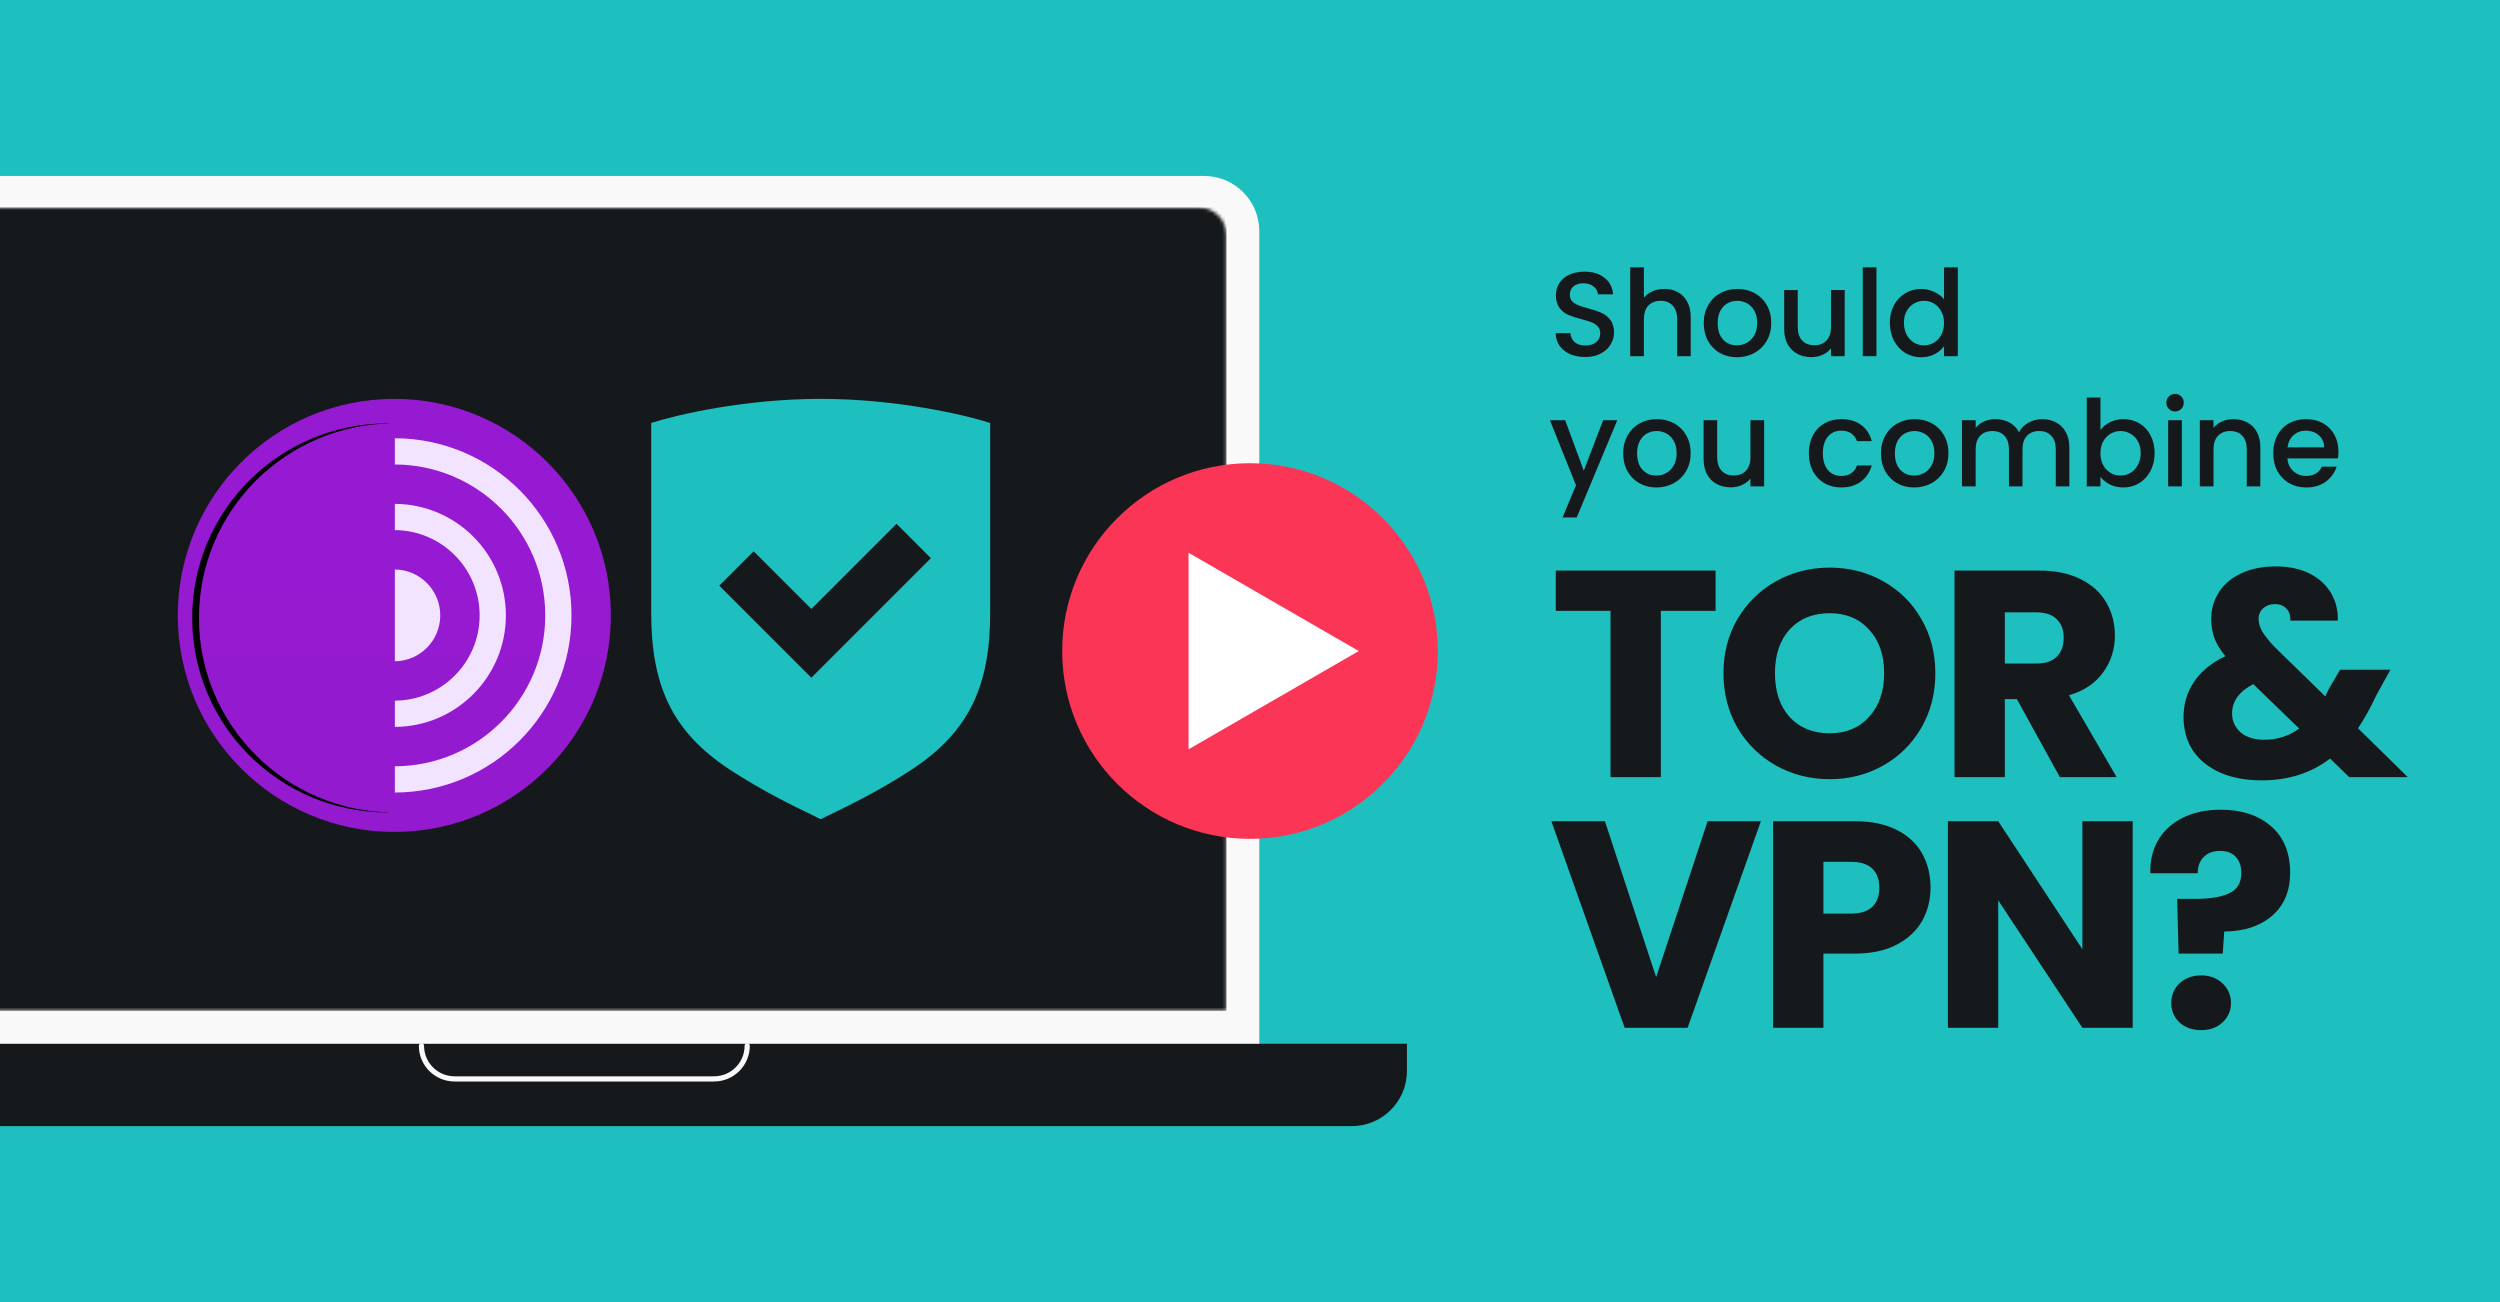
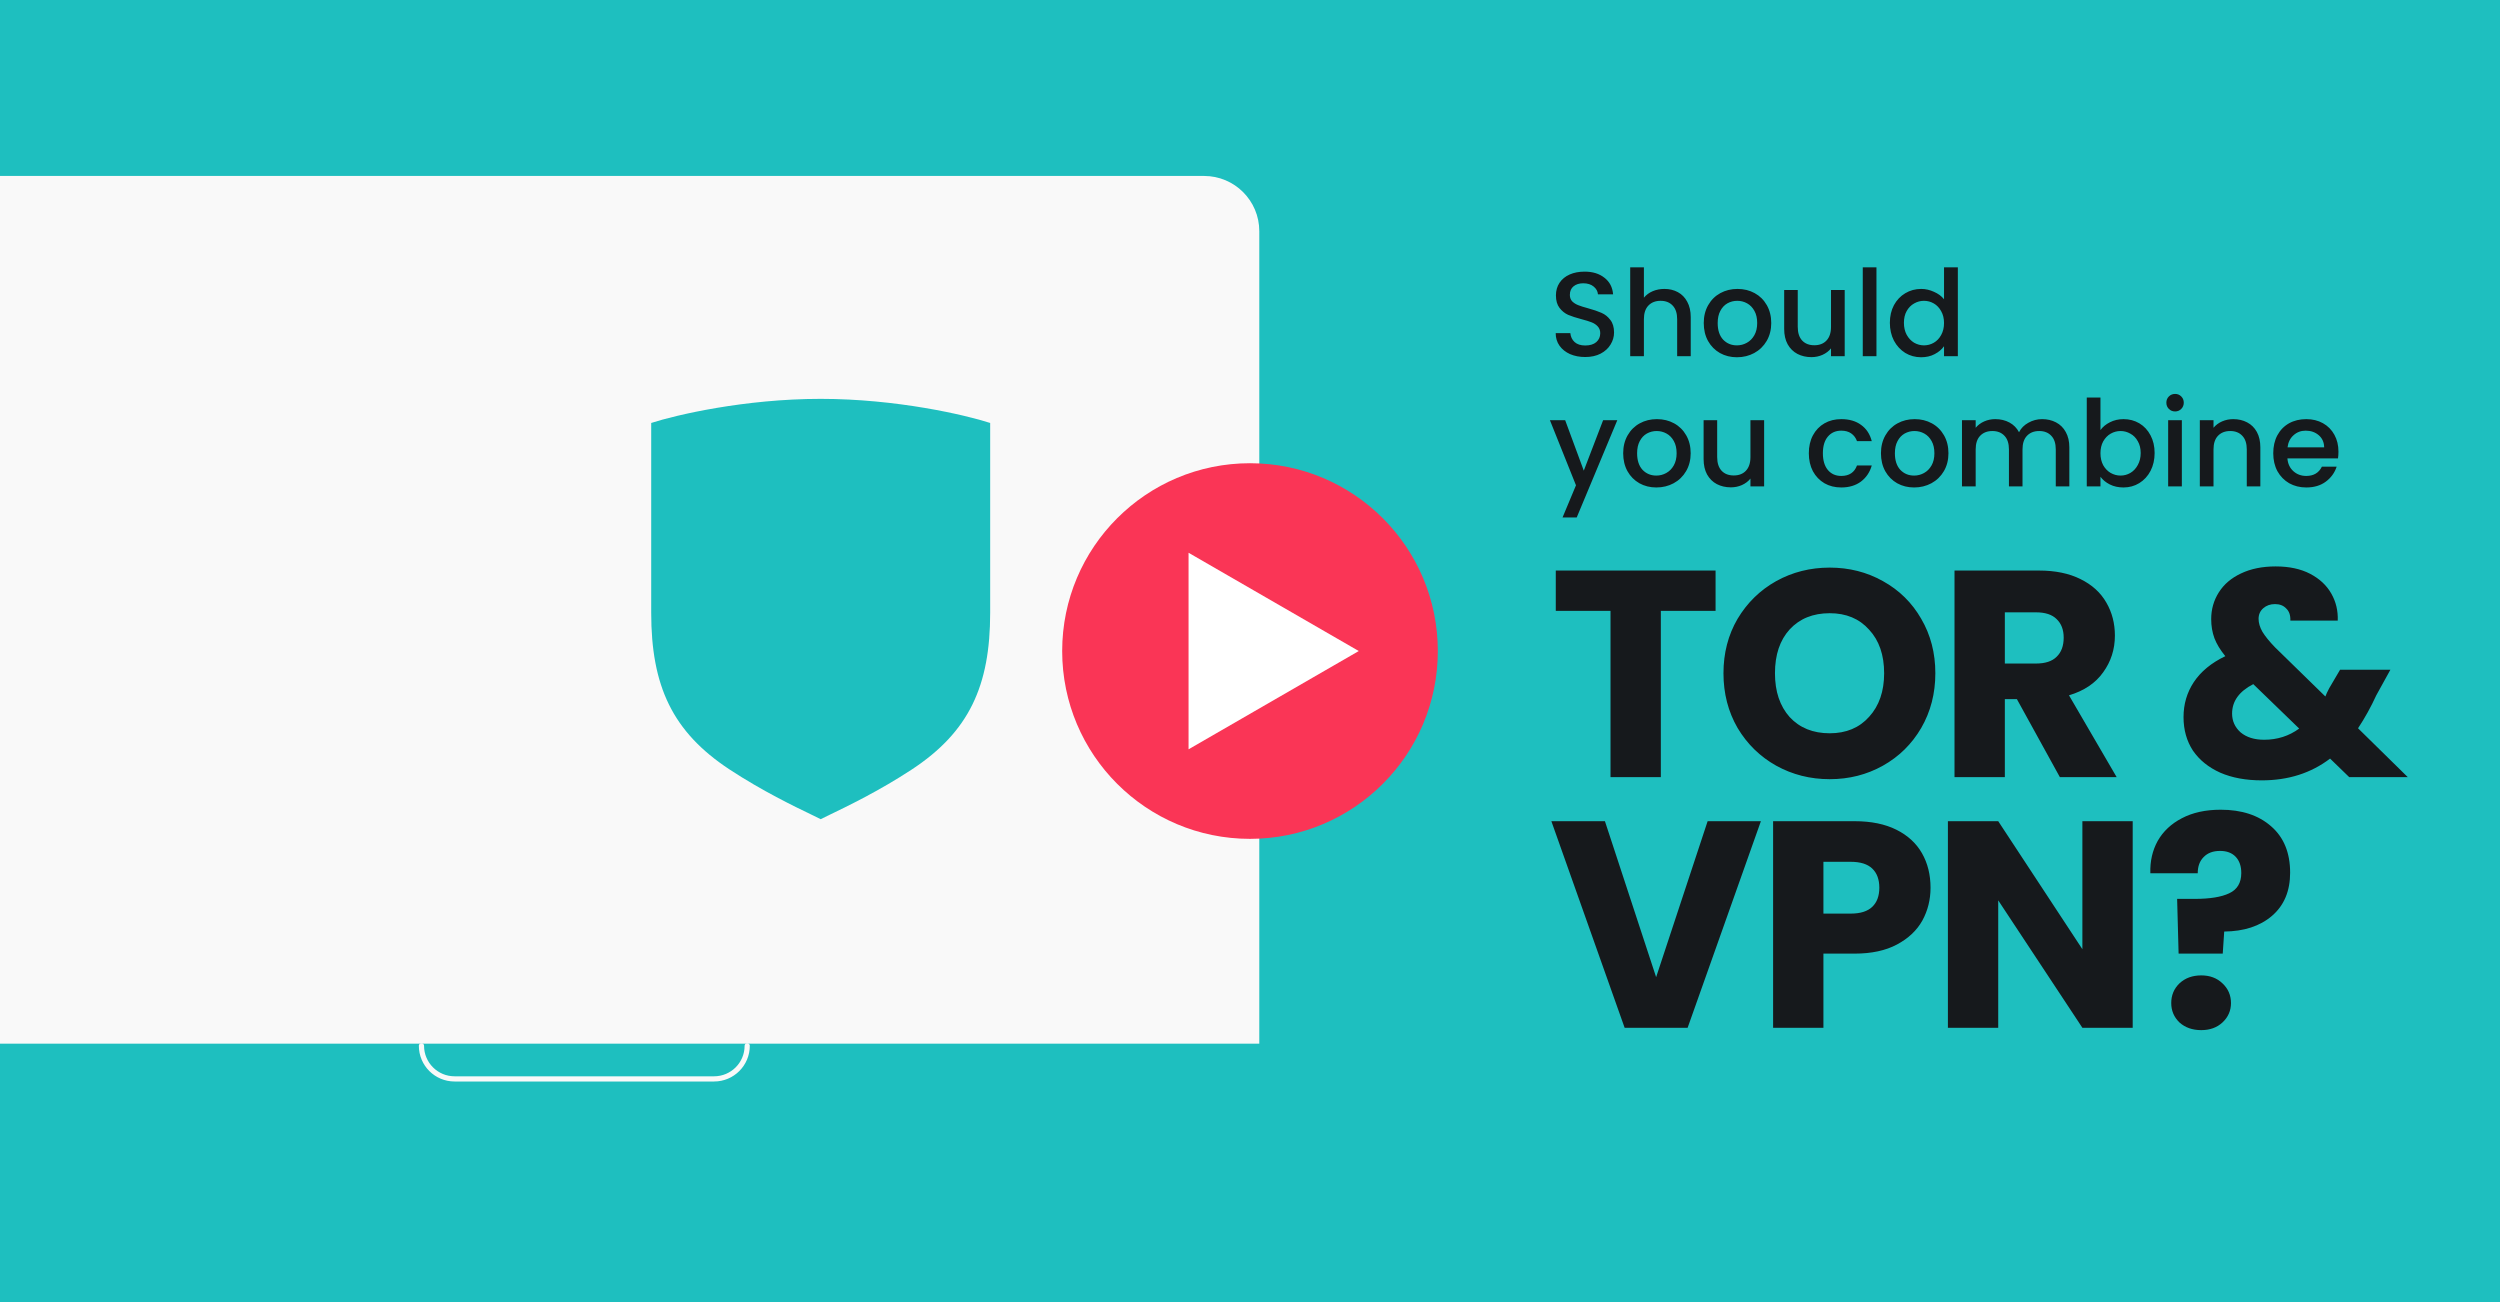
<svg xmlns="http://www.w3.org/2000/svg" width="768" height="400" viewBox="0 0 768 400" fill="none">
  <g clip-path="url(#clip0_849_913)">
    <rect width="768" height="400" transform="matrix(-1 0 0 -1 768 400)" fill="#1EBFBF" />
-     <path d="M-73.2 320.645H432.213V328.985C432.213 338.353 424.619 345.947 415.251 345.947H-56.239C-65.607 345.947 -73.2 338.353 -73.2 328.985V320.645Z" fill="#16191C" />
    <path d="M129.47 321.262C129.47 326.883 134.027 331.439 139.647 331.439H219.366C224.986 331.439 229.542 326.883 229.542 321.262" stroke="#F9F9F9" stroke-width="1.597" stroke-linecap="round" />
    <path d="M-28.151 71.014C-28.151 61.647 -20.558 54.053 -11.19 54.053H369.894C379.261 54.053 386.855 61.647 386.855 71.014V320.621H-28.151V71.014Z" fill="#F9F9F9" />
    <mask id="mask0_849_913" style="mask-type:alpha" maskUnits="userSpaceOnUse" x="-19" y="63" width="396" height="248">
-       <path d="M-18.175 72.176C-18.175 67.493 -14.379 63.696 -9.695 63.696H368.294C372.978 63.696 376.775 67.493 376.775 72.176V310.54H-18.175V72.176Z" fill="#1EBFBF" />
-     </mask>
+       </mask>
    <g mask="url(#mask0_849_913)">
-       <rect x="-18.175" y="63.696" width="394.951" height="246.844" fill="#16191C" />
-     </g>
+       </g>
    <path d="M252.115 122.529C228.79 122.529 207.685 127.465 200.049 129.934V188.248C200.049 210.695 206.528 224.811 224.115 236.381C234.1 242.95 244.095 247.764 249.253 250.248L249.254 250.249C250.527 250.862 251.505 251.333 252.115 251.654C252.72 251.336 253.685 250.871 254.94 250.267L254.979 250.248C260.137 247.764 270.131 242.95 280.116 236.381C297.703 224.811 304.182 210.695 304.182 188.248V129.934C296.546 127.465 275.441 122.529 252.115 122.529Z" fill="#1EBFBF" />
-     <path d="M285.965 171.474L275.406 160.915L249.245 187.075L231.527 169.357L220.968 179.916L249.245 208.194L285.965 171.474Z" fill="#16191C" />
    <g clip-path="url(#clip1_849_913)">
      <path d="M121.139 252.968C156.441 252.968 185.06 224.35 185.06 189.048C185.06 153.745 156.441 125.127 121.139 125.127C85.837 125.127 57.218 153.745 57.218 189.048C57.218 224.35 85.837 252.968 121.139 252.968Z" fill="#F2E4FF" />
      <path fill-rule="evenodd" clip-rule="evenodd" d="M121.276 243.468V235.405C146.818 235.331 167.5 214.607 167.5 189.046C167.5 163.487 146.818 142.763 121.276 142.689V134.625C151.271 134.701 175.562 159.034 175.562 189.046C175.562 219.06 151.271 243.395 121.276 243.468ZM121.276 215.245C135.683 215.169 147.344 203.473 147.344 189.046C147.344 174.621 135.683 162.924 121.276 162.849V154.787C140.138 154.861 155.407 170.167 155.407 189.046C155.407 207.926 140.138 223.233 121.276 223.307V215.245ZM121.276 174.943C129.004 175.017 135.249 181.299 135.249 189.046C135.249 196.794 129.004 203.077 121.276 203.15V174.943ZM54.62 189.046C54.62 225.785 84.4 255.567 121.139 255.567C157.876 255.567 187.658 225.785 187.658 189.046C187.658 152.309 157.876 122.529 121.139 122.529C84.4 122.529 54.62 152.309 54.62 189.046Z" fill="url(#paint0_linear_849_913)" />
      <g filter="url(#filter0_d_849_913)">
        <path d="M121.139 130.064C87.989 130.064 61.116 156.821 61.116 189.827C61.116 222.834 87.989 249.59 121.139 249.59V130.064Z" fill="black" />
      </g>
      <path d="M121.139 130.064C87.989 130.064 61.116 156.821 61.116 189.827C61.116 222.834 87.989 249.59 121.139 249.59V130.064Z" fill="url(#paint1_linear_849_913)" />
    </g>
    <circle cx="384" cy="200" r="57.698" fill="#FA3556" />
    <path d="M417.413 199.998L365.125 230.187L365.125 169.809L417.413 199.998Z" fill="white" />
    <path d="M486.982 109.676C485.26 109.676 483.711 109.381 482.334 108.79C480.956 108.175 479.874 107.315 479.087 106.208C478.3 105.101 477.907 103.81 477.907 102.334H482.407C482.506 103.441 482.936 104.351 483.699 105.064C484.486 105.777 485.58 106.134 486.982 106.134C488.433 106.134 489.565 105.79 490.376 105.101C491.188 104.388 491.594 103.478 491.594 102.371C491.594 101.51 491.335 100.809 490.819 100.268C490.327 99.727 489.7 99.309 488.937 99.014C488.2 98.719 487.167 98.399 485.838 98.055C484.166 97.612 482.801 97.169 481.743 96.727C480.71 96.259 479.825 95.546 479.087 94.587C478.349 93.628 477.98 92.349 477.98 90.75C477.98 89.274 478.349 87.983 479.087 86.876C479.825 85.769 480.858 84.921 482.186 84.331C483.514 83.74 485.051 83.445 486.798 83.445C489.282 83.445 491.311 84.072 492.885 85.327C494.484 86.556 495.369 88.254 495.541 90.418H490.893C490.819 89.483 490.376 88.684 489.565 88.02C488.753 87.356 487.683 87.024 486.355 87.024C485.15 87.024 484.166 87.331 483.404 87.946C482.641 88.561 482.26 89.446 482.26 90.602C482.26 91.389 482.494 92.041 482.961 92.558C483.453 93.05 484.068 93.443 484.805 93.738C485.543 94.033 486.552 94.353 487.831 94.697C489.528 95.165 490.905 95.632 491.963 96.099C493.045 96.567 493.955 97.292 494.693 98.276C495.455 99.235 495.836 100.526 495.836 102.15C495.836 103.453 495.48 104.683 494.766 105.839C494.078 106.995 493.057 107.929 491.704 108.643C490.376 109.331 488.802 109.676 486.982 109.676ZM511.313 88.758C512.863 88.758 514.24 89.09 515.445 89.754C516.675 90.418 517.634 91.402 518.323 92.705C519.036 94.009 519.393 95.583 519.393 97.427V109.417H515.224V98.055C515.224 96.235 514.769 94.845 513.859 93.886C512.949 92.902 511.707 92.41 510.133 92.41C508.559 92.41 507.304 92.902 506.37 93.886C505.46 94.845 505.005 96.235 505.005 98.055V109.417H500.799V82.117H505.005V91.451C505.718 90.59 506.616 89.926 507.698 89.459C508.805 88.991 510.01 88.758 511.313 88.758ZM533.575 109.75C531.656 109.75 529.922 109.319 528.373 108.458C526.823 107.573 525.606 106.343 524.72 104.769C523.835 103.17 523.392 101.326 523.392 99.235C523.392 97.169 523.847 95.337 524.757 93.738C525.667 92.14 526.909 90.91 528.483 90.049C530.057 89.188 531.816 88.758 533.759 88.758C535.702 88.758 537.461 89.188 539.035 90.049C540.609 90.91 541.851 92.14 542.761 93.738C543.671 95.337 544.126 97.169 544.126 99.235C544.126 101.301 543.658 103.133 542.724 104.732C541.789 106.331 540.51 107.573 538.887 108.458C537.288 109.319 535.518 109.75 533.575 109.75ZM533.575 106.097C534.657 106.097 535.665 105.839 536.6 105.322C537.559 104.806 538.334 104.031 538.924 102.998C539.514 101.965 539.809 100.711 539.809 99.235C539.809 97.76 539.527 96.517 538.961 95.509C538.395 94.476 537.645 93.701 536.71 93.185C535.776 92.668 534.767 92.41 533.685 92.41C532.603 92.41 531.595 92.668 530.66 93.185C529.75 93.701 529.024 94.476 528.483 95.509C527.942 96.517 527.672 97.76 527.672 99.235C527.672 101.424 528.225 103.121 529.332 104.326C530.463 105.507 531.877 106.097 533.575 106.097ZM566.693 89.09V109.417H562.487V107.019C561.823 107.856 560.95 108.52 559.868 109.012C558.81 109.479 557.679 109.713 556.473 109.713C554.875 109.713 553.436 109.381 552.157 108.717C550.903 108.052 549.907 107.069 549.169 105.765C548.456 104.462 548.099 102.888 548.099 101.043V89.09H552.268V100.416C552.268 102.236 552.723 103.638 553.633 104.621C554.543 105.581 555.785 106.06 557.359 106.06C558.933 106.06 560.175 105.581 561.085 104.621C562.02 103.638 562.487 102.236 562.487 100.416V89.09H566.693ZM576.447 82.117V109.417H572.242V82.117H576.447ZM580.567 99.161C580.567 97.12 580.985 95.312 581.822 93.738C582.682 92.164 583.838 90.947 585.29 90.086C586.765 89.201 588.401 88.758 590.196 88.758C591.524 88.758 592.828 89.053 594.107 89.643C595.41 90.209 596.443 90.971 597.206 91.93V82.117H601.448V109.417H597.206V106.355C596.517 107.339 595.558 108.151 594.328 108.79C593.123 109.43 591.733 109.75 590.159 109.75C588.388 109.75 586.765 109.307 585.29 108.421C583.838 107.511 582.682 106.257 581.822 104.658C580.985 103.035 580.567 101.203 580.567 99.161ZM597.206 99.235C597.206 97.833 596.911 96.616 596.32 95.583C595.755 94.55 595.005 93.763 594.07 93.222C593.135 92.681 592.127 92.41 591.045 92.41C589.963 92.41 588.954 92.681 588.02 93.222C587.085 93.738 586.323 94.513 585.732 95.546C585.167 96.554 584.884 97.76 584.884 99.161C584.884 100.563 585.167 101.793 585.732 102.851C586.323 103.908 587.085 104.72 588.02 105.286C588.979 105.827 589.987 106.097 591.045 106.097C592.127 106.097 593.135 105.827 594.07 105.286C595.005 104.744 595.755 103.957 596.32 102.924C596.911 101.867 597.206 100.637 597.206 99.235ZM496.832 129.09L484.363 158.973H480.009L484.141 149.085L476.136 129.09H480.821L486.539 144.585L492.479 129.09H496.832ZM508.824 149.75C506.905 149.75 505.171 149.319 503.622 148.458C502.072 147.573 500.855 146.343 499.969 144.769C499.084 143.17 498.641 141.326 498.641 139.235C498.641 137.169 499.096 135.337 500.006 133.738C500.916 132.14 502.158 130.91 503.732 130.049C505.306 129.188 507.065 128.758 509.008 128.758C510.951 128.758 512.71 129.188 514.284 130.049C515.858 130.91 517.1 132.14 518.01 133.738C518.92 135.337 519.375 137.169 519.375 139.235C519.375 141.301 518.907 143.133 517.973 144.732C517.038 146.331 515.759 147.573 514.136 148.458C512.537 149.319 510.767 149.75 508.824 149.75ZM508.824 146.097C509.906 146.097 510.914 145.839 511.849 145.322C512.808 144.806 513.583 144.031 514.173 142.998C514.763 141.965 515.058 140.711 515.058 139.235C515.058 137.76 514.775 136.517 514.21 135.509C513.644 134.476 512.894 133.701 511.959 133.185C511.025 132.668 510.016 132.41 508.934 132.41C507.852 132.41 506.844 132.668 505.909 133.185C504.999 133.701 504.273 134.476 503.732 135.509C503.191 136.517 502.921 137.76 502.921 139.235C502.921 141.424 503.474 143.121 504.581 144.326C505.712 145.507 507.126 146.097 508.824 146.097ZM541.942 129.09V149.417H537.736V147.019C537.072 147.856 536.199 148.52 535.117 149.012C534.059 149.479 532.928 149.713 531.722 149.713C530.124 149.713 528.685 149.381 527.406 148.717C526.152 148.052 525.156 147.069 524.418 145.765C523.705 144.462 523.348 142.888 523.348 141.043V129.09H527.517V140.416C527.517 142.236 527.972 143.638 528.882 144.621C529.792 145.581 531.034 146.06 532.608 146.06C534.182 146.06 535.424 145.581 536.334 144.621C537.269 143.638 537.736 142.236 537.736 140.416V129.09H541.942ZM555.672 139.235C555.672 137.145 556.09 135.312 556.927 133.738C557.787 132.14 558.968 130.91 560.468 130.049C561.968 129.188 563.69 128.758 565.633 128.758C568.093 128.758 570.122 129.348 571.72 130.529C573.344 131.685 574.438 133.345 575.004 135.509H570.466C570.097 134.501 569.507 133.714 568.695 133.148C567.884 132.582 566.863 132.299 565.633 132.299C563.911 132.299 562.534 132.914 561.501 134.144C560.493 135.349 559.989 137.046 559.989 139.235C559.989 141.424 560.493 143.133 561.501 144.363C562.534 145.593 563.911 146.208 565.633 146.208C568.068 146.208 569.679 145.138 570.466 142.998H575.004C574.413 145.064 573.307 146.712 571.683 147.942C570.06 149.147 568.043 149.75 565.633 149.75C563.69 149.75 561.968 149.319 560.468 148.458C558.968 147.573 557.787 146.343 556.927 144.769C556.09 143.17 555.672 141.326 555.672 139.235ZM588.012 149.75C586.094 149.75 584.36 149.319 582.811 148.458C581.261 147.573 580.044 146.343 579.158 144.769C578.273 143.17 577.83 141.326 577.83 139.235C577.83 137.169 578.285 135.337 579.195 133.738C580.105 132.14 581.347 130.91 582.921 130.049C584.495 129.188 586.254 128.758 588.197 128.758C590.14 128.758 591.898 129.188 593.472 130.049C595.047 130.91 596.289 132.14 597.199 133.738C598.109 135.337 598.564 137.169 598.564 139.235C598.564 141.301 598.096 143.133 597.162 144.732C596.227 146.331 594.948 147.573 593.325 148.458C591.726 149.319 589.955 149.75 588.012 149.75ZM588.012 146.097C589.095 146.097 590.103 145.839 591.038 145.322C591.997 144.806 592.771 144.031 593.362 142.998C593.952 141.965 594.247 140.711 594.247 139.235C594.247 137.76 593.964 136.517 593.399 135.509C592.833 134.476 592.083 133.701 591.148 133.185C590.214 132.668 589.205 132.41 588.123 132.41C587.041 132.41 586.032 132.668 585.098 133.185C584.188 133.701 583.462 134.476 582.921 135.509C582.38 136.517 582.11 137.76 582.11 139.235C582.11 141.424 582.663 143.121 583.77 144.326C584.901 145.507 586.315 146.097 588.012 146.097ZM627.328 128.758C628.927 128.758 630.354 129.09 631.608 129.754C632.887 130.418 633.883 131.402 634.596 132.705C635.334 134.009 635.703 135.583 635.703 137.427V149.417H631.534V138.055C631.534 136.235 631.079 134.845 630.169 133.886C629.259 132.902 628.017 132.41 626.443 132.41C624.869 132.41 623.615 132.902 622.68 133.886C621.77 134.845 621.315 136.235 621.315 138.055V149.417H617.146V138.055C617.146 136.235 616.691 134.845 615.781 133.886C614.871 132.902 613.629 132.41 612.055 132.41C610.481 132.41 609.227 132.902 608.292 133.886C607.382 134.845 606.927 136.235 606.927 138.055V149.417H602.721V129.09H606.927V131.414C607.616 130.578 608.489 129.926 609.546 129.459C610.604 128.991 611.735 128.758 612.94 128.758C614.564 128.758 616.015 129.102 617.294 129.791C618.573 130.479 619.556 131.476 620.245 132.779C620.86 131.549 621.819 130.578 623.123 129.865C624.426 129.127 625.828 128.758 627.328 128.758ZM645.26 132.115C645.974 131.131 646.945 130.332 648.175 129.717C649.429 129.078 650.819 128.758 652.344 128.758C654.139 128.758 655.762 129.188 657.213 130.049C658.665 130.91 659.808 132.14 660.644 133.738C661.481 135.312 661.899 137.12 661.899 139.161C661.899 141.203 661.481 143.035 660.644 144.658C659.808 146.257 658.652 147.511 657.177 148.421C655.725 149.307 654.115 149.75 652.344 149.75C650.77 149.75 649.368 149.442 648.138 148.827C646.933 148.212 645.974 147.425 645.26 146.466V149.417H641.055V122.117H645.26V132.115ZM657.619 139.161C657.619 137.76 657.324 136.554 656.734 135.546C656.168 134.513 655.406 133.738 654.447 133.222C653.512 132.681 652.504 132.41 651.421 132.41C650.364 132.41 649.355 132.681 648.396 133.222C647.462 133.763 646.699 134.55 646.109 135.583C645.543 136.616 645.26 137.833 645.26 139.235C645.26 140.637 645.543 141.867 646.109 142.924C646.699 143.957 647.462 144.744 648.396 145.286C649.355 145.827 650.364 146.097 651.421 146.097C652.504 146.097 653.512 145.827 654.447 145.286C655.406 144.72 656.168 143.908 656.734 142.851C657.324 141.793 657.619 140.563 657.619 139.161ZM668.198 126.397C667.435 126.397 666.796 126.138 666.279 125.622C665.763 125.105 665.504 124.466 665.504 123.704C665.504 122.941 665.763 122.302 666.279 121.785C666.796 121.269 667.435 121.01 668.198 121.01C668.935 121.01 669.563 121.269 670.079 121.785C670.596 122.302 670.854 122.941 670.854 123.704C670.854 124.466 670.596 125.105 670.079 125.622C669.563 126.138 668.935 126.397 668.198 126.397ZM670.264 129.09V149.417H666.058V129.09H670.264ZM686.041 128.758C687.64 128.758 689.067 129.09 690.321 129.754C691.6 130.418 692.596 131.402 693.309 132.705C694.022 134.009 694.379 135.583 694.379 137.427V149.417H690.21V138.055C690.21 136.235 689.755 134.845 688.845 133.886C687.935 132.902 686.693 132.41 685.119 132.41C683.545 132.41 682.291 132.902 681.356 133.886C680.446 134.845 679.991 136.235 679.991 138.055V149.417H675.785V129.09H679.991V131.414C680.68 130.578 681.553 129.926 682.61 129.459C683.693 128.991 684.836 128.758 686.041 128.758ZM718.374 138.756C718.374 139.518 718.325 140.207 718.227 140.822H702.695C702.818 142.445 703.421 143.748 704.503 144.732C705.585 145.716 706.913 146.208 708.487 146.208C710.75 146.208 712.349 145.261 713.283 143.367H717.821C717.206 145.236 716.087 146.774 714.464 147.979C712.865 149.159 710.873 149.75 708.487 149.75C706.544 149.75 704.798 149.319 703.248 148.458C701.724 147.573 700.518 146.343 699.633 144.769C698.772 143.17 698.342 141.326 698.342 139.235C698.342 137.145 698.76 135.312 699.596 133.738C700.457 132.14 701.65 130.91 703.175 130.049C704.724 129.188 706.495 128.758 708.487 128.758C710.406 128.758 712.115 129.176 713.615 130.012C715.115 130.848 716.284 132.029 717.12 133.554C717.956 135.054 718.374 136.788 718.374 138.756ZM713.984 137.427C713.96 135.878 713.406 134.636 712.324 133.701C711.242 132.767 709.901 132.299 708.303 132.299C706.852 132.299 705.61 132.767 704.577 133.701C703.544 134.611 702.929 135.853 702.732 137.427H713.984Z" fill="#16191C" />
    <path d="M527.024 175.271V187.656H510.21V238.733H494.751V187.656H477.936V175.271H527.024ZM562.084 239.365C556.117 239.365 550.633 237.979 545.631 235.207C540.689 232.435 536.741 228.578 533.788 223.636C530.895 218.633 529.449 213.029 529.449 206.821C529.449 200.613 530.895 195.039 533.788 190.097C536.741 185.155 540.689 181.298 545.631 178.525C550.633 175.753 556.117 174.367 562.084 174.367C568.05 174.367 573.504 175.753 578.446 178.525C583.449 181.298 587.366 185.155 590.199 190.097C593.091 195.039 594.538 200.613 594.538 206.821C594.538 213.029 593.091 218.633 590.199 223.636C587.306 228.578 583.388 232.435 578.446 235.207C573.504 237.979 568.05 239.365 562.084 239.365ZM562.084 225.263C567.146 225.263 571.184 223.575 574.198 220.2C577.271 216.825 578.808 212.366 578.808 206.821C578.808 201.216 577.271 196.756 574.198 193.442C571.184 190.067 567.146 188.379 562.084 188.379C556.961 188.379 552.863 190.037 549.789 193.351C546.776 196.666 545.269 201.156 545.269 206.821C545.269 212.426 546.776 216.916 549.789 220.291C552.863 223.606 556.961 225.263 562.084 225.263ZM632.79 238.733L619.591 214.776H615.885V238.733H600.426V175.271H626.371C631.373 175.271 635.622 176.145 639.118 177.893C642.673 179.64 645.325 182.051 647.073 185.125C648.821 188.138 649.695 191.513 649.695 195.25C649.695 199.468 648.489 203.235 646.079 206.55C643.728 209.865 640.233 212.215 635.592 213.601L650.237 238.733H632.79ZM615.885 203.838H625.467C628.3 203.838 630.409 203.145 631.795 201.759C633.242 200.372 633.965 198.414 633.965 195.882C633.965 193.472 633.242 191.573 631.795 190.187C630.409 188.801 628.3 188.108 625.467 188.108H615.885V203.838ZM721.677 238.733L715.801 233.037C709.955 237.497 702.964 239.727 694.828 239.727C689.946 239.727 685.698 238.944 682.082 237.377C678.465 235.749 675.663 233.489 673.674 230.597C671.746 227.643 670.781 224.208 670.781 220.291C670.781 216.313 671.836 212.727 673.945 209.533C676.115 206.279 679.339 203.627 683.618 201.578C682.051 199.649 680.936 197.811 680.274 196.063C679.611 194.255 679.279 192.297 679.279 190.187C679.279 187.174 680.063 184.432 681.63 181.961C683.196 179.49 685.457 177.561 688.41 176.175C691.423 174.729 694.979 174.005 699.077 174.005C703.235 174.005 706.761 174.759 709.654 176.265C712.547 177.772 714.716 179.791 716.163 182.322C717.609 184.854 718.272 187.626 718.152 190.639H703.597C703.657 189.012 703.235 187.776 702.331 186.933C701.488 186.029 700.343 185.577 698.896 185.577C697.45 185.577 696.244 185.999 695.28 186.842C694.316 187.686 693.834 188.771 693.834 190.097C693.834 191.362 694.225 192.688 695.009 194.074C695.853 195.461 697.148 197.058 698.896 198.866L714.355 213.963C714.475 213.661 714.626 213.3 714.807 212.878C715.048 212.456 715.289 211.974 715.53 211.431L718.875 205.736H734.333L729.994 213.601C728.367 217.157 726.499 220.532 724.389 223.726L739.667 238.733H721.677ZM695.551 227.252C699.589 227.252 703.175 226.107 706.309 223.816L692.206 210.166C687.867 212.396 685.698 215.409 685.698 219.206C685.698 221.496 686.571 223.425 688.319 224.992C690.127 226.498 692.538 227.252 695.551 227.252ZM540.946 252.271L518.436 315.733H499.09L476.58 252.271H493.033L508.763 300.184L524.584 252.271H540.946ZM593.06 272.702C593.06 276.378 592.216 279.753 590.528 282.827C588.841 285.84 586.249 288.281 582.754 290.149C579.258 292.017 574.919 292.952 569.736 292.952H560.154V315.733H544.695V252.271H569.736C574.799 252.271 579.078 253.145 582.573 254.893C586.069 256.64 588.69 259.051 590.438 262.125C592.186 265.198 593.06 268.724 593.06 272.702ZM568.561 280.657C571.514 280.657 573.714 279.964 575.16 278.578C576.607 277.192 577.33 275.233 577.33 272.702C577.33 270.17 576.607 268.212 575.16 266.826C573.714 265.439 571.514 264.746 568.561 264.746H560.154V280.657H568.561ZM655.167 315.733H639.709L613.854 276.589V315.733H598.395V252.271H613.854L639.709 291.596V252.271H655.167V315.733ZM682.193 248.745C688.642 248.745 693.795 250.433 697.652 253.808C701.569 257.183 703.528 261.944 703.528 268.091C703.528 273.756 701.66 278.186 697.923 281.38C694.247 284.514 689.365 286.111 683.278 286.171L682.826 292.952H669.266L668.814 276.137H674.238C678.878 276.137 682.404 275.564 684.815 274.419C687.286 273.274 688.521 271.195 688.521 268.182C688.521 266.072 687.949 264.415 686.804 263.21C685.659 262.004 684.061 261.402 682.012 261.402C679.843 261.402 678.155 262.034 676.95 263.3C675.745 264.505 675.142 266.163 675.142 268.272H660.587C660.467 264.596 661.22 261.281 662.847 258.328C664.535 255.375 667.006 253.054 670.26 251.367C673.575 249.619 677.553 248.745 682.193 248.745ZM676.227 316.456C673.515 316.456 671.285 315.672 669.537 314.105C667.849 312.478 667.006 310.489 667.006 308.139C667.006 305.728 667.849 303.709 669.537 302.082C671.285 300.455 673.515 299.641 676.227 299.641C678.878 299.641 681.048 300.455 682.736 302.082C684.483 303.709 685.357 305.728 685.357 308.139C685.357 310.489 684.483 312.478 682.736 314.105C681.048 315.672 678.878 316.456 676.227 316.456Z" fill="#16191C" />
  </g>
  <defs>
    <filter id="filter0_d_849_913" x="53.841" y="124.867" width="70.416" height="129.92" filterUnits="userSpaceOnUse" color-interpolation-filters="sRGB">
      <feFlood flood-opacity="0" result="BackgroundImageFix" />
      <feColorMatrix in="SourceAlpha" type="matrix" values="0 0 0 0 0 0 0 0 0 0 0 0 0 0 0 0 0 0 127 0" result="hardAlpha" />
      <feOffset dx="-2.079" />
      <feGaussianBlur stdDeviation="2.598" />
      <feColorMatrix type="matrix" values="0 0 0 0 0.251 0 0 0 0 0.251 0 0 0 0 0.251 0 0 0 0.2 0" />
      <feBlend mode="normal" in2="BackgroundImageFix" result="effect1_dropShadow_849_913" />
      <feBlend mode="normal" in="SourceGraphic" in2="effect1_dropShadow_849_913" result="shape" />
    </filter>
    <linearGradient id="paint0_linear_849_913" x1="6706.51" y1="13426.3" x2="6706.51" y2="122.529" gradientUnits="userSpaceOnUse">
      <stop stop-color="#420C5D" />
      <stop offset="1" stop-color="#951AD1" />
    </linearGradient>
    <linearGradient id="paint1_linear_849_913" x1="-2880.01" y1="12082.7" x2="-2880.01" y2="130.064" gradientUnits="userSpaceOnUse">
      <stop stop-color="#420C5D" />
      <stop offset="1" stop-color="#951AD1" />
    </linearGradient>
    <clipPath id="clip0_849_913">
      <rect width="768" height="400" fill="white" transform="matrix(-1 0 0 -1 768 400)" />
    </clipPath>
    <clipPath id="clip1_849_913">
-       <rect width="133.038" height="133.038" fill="white" transform="translate(54.62 122.529)" />
-     </clipPath>
+       </clipPath>
  </defs>
</svg>